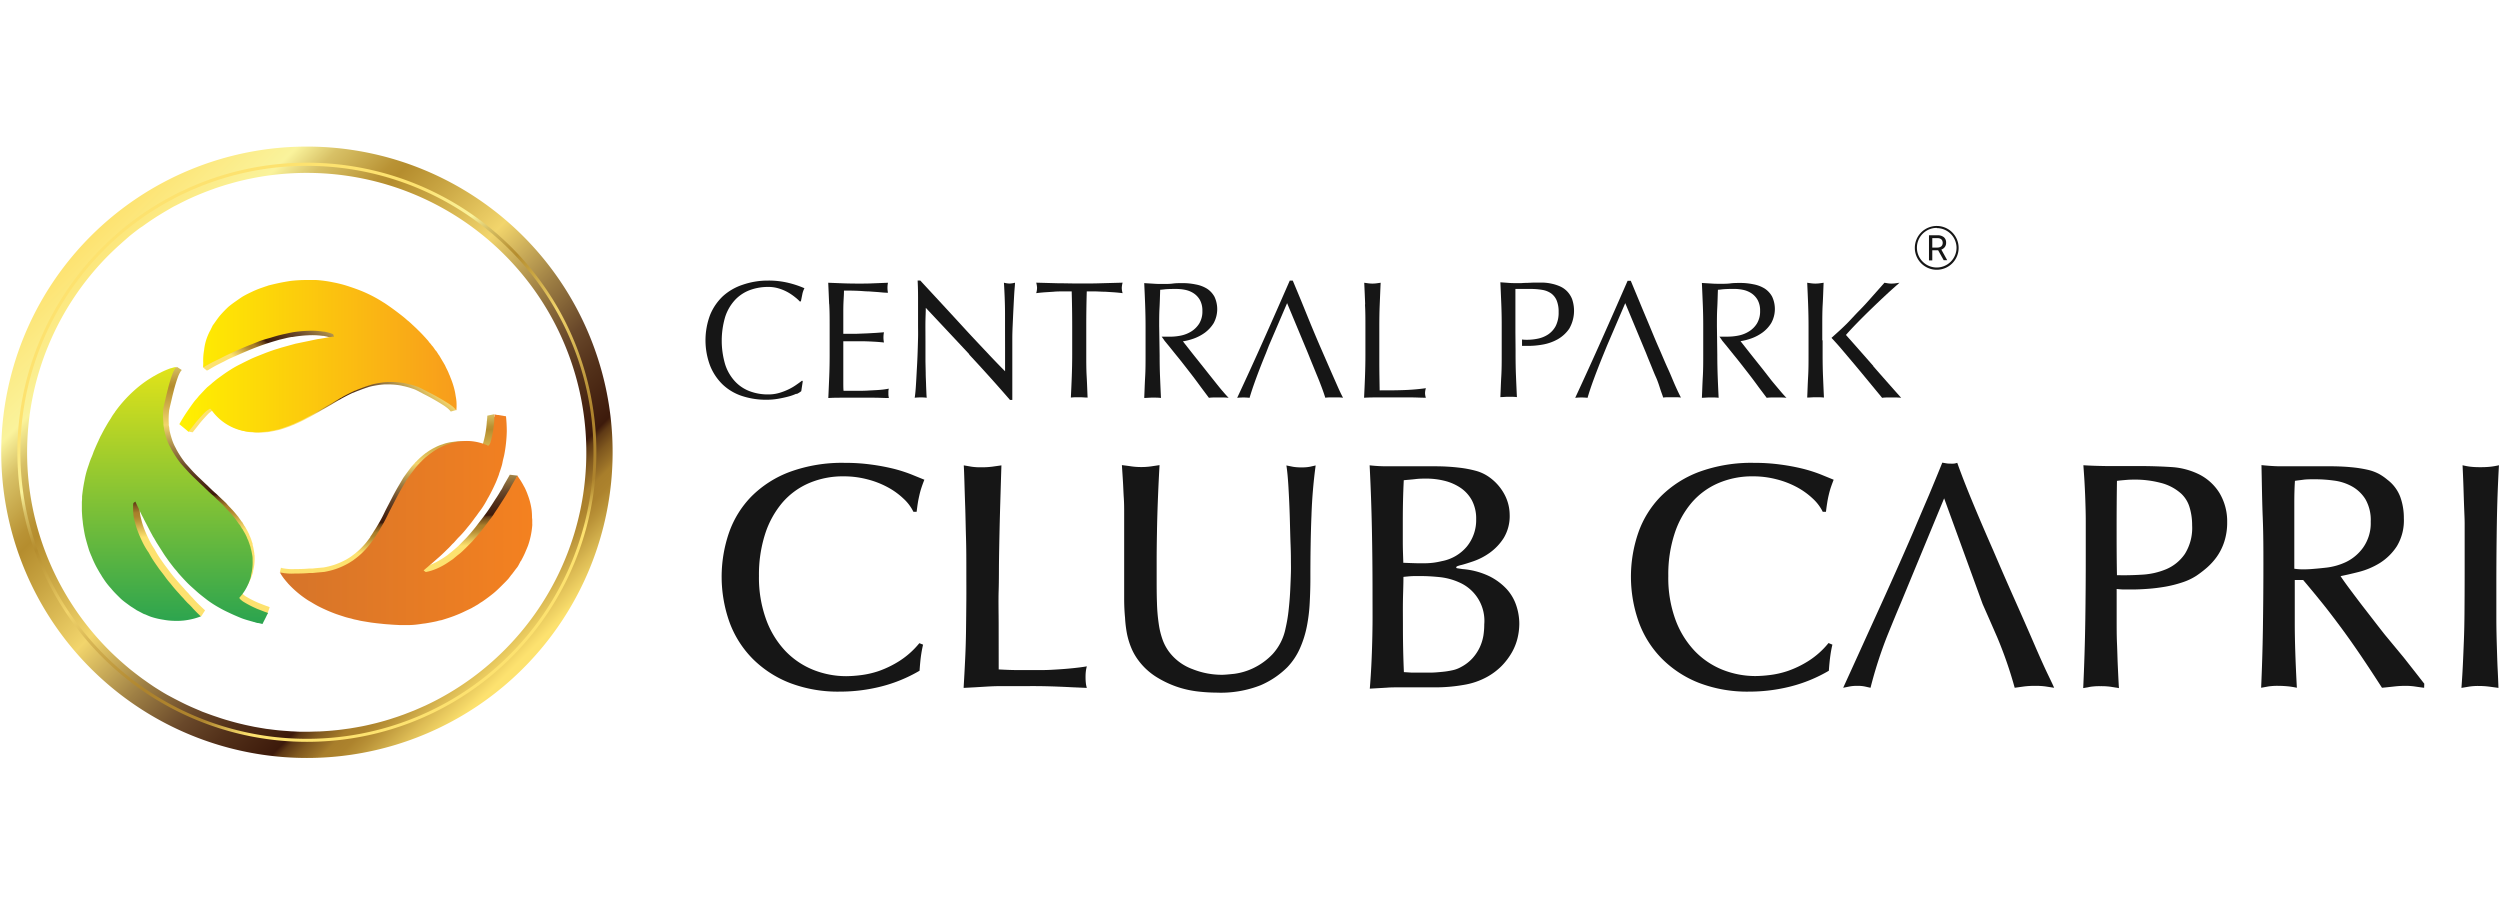
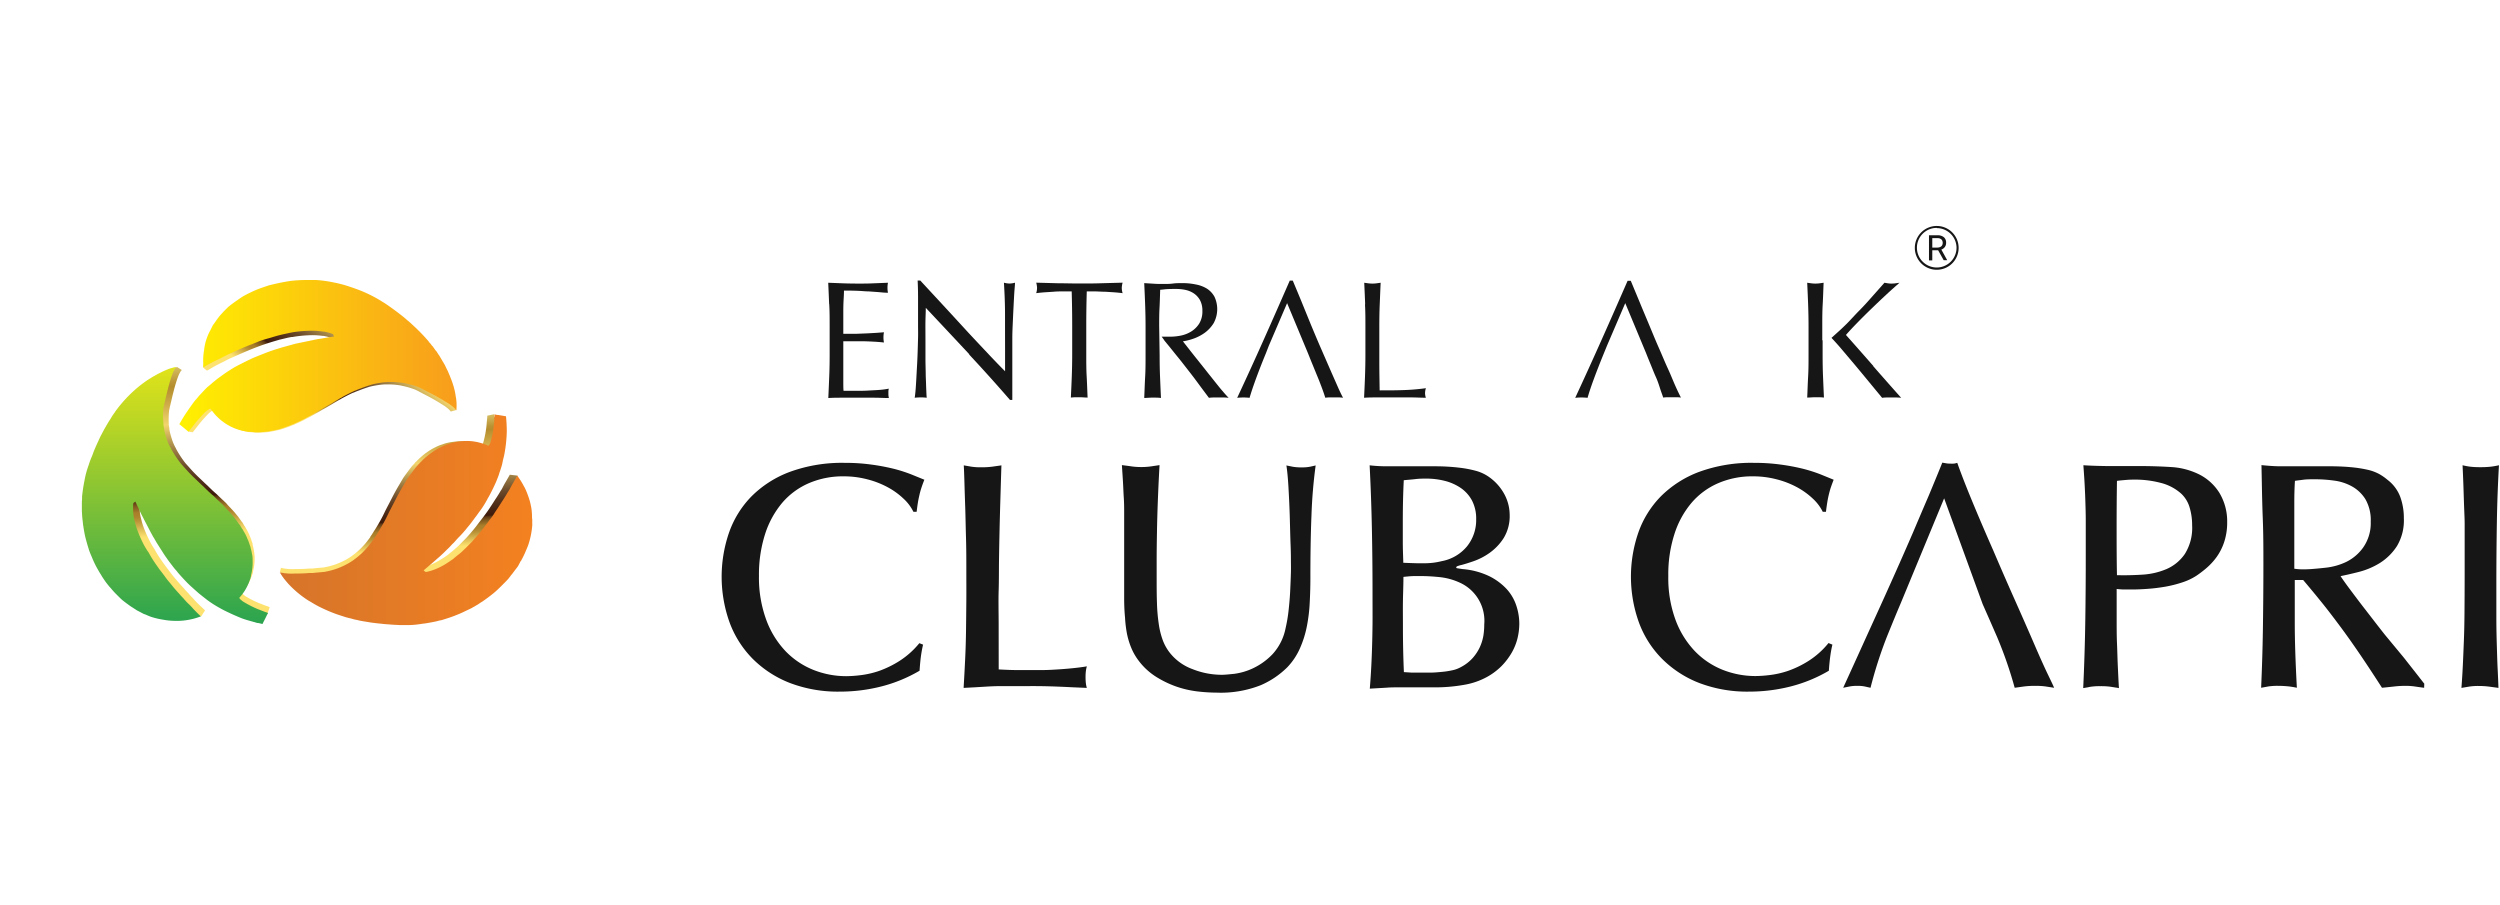
<svg xmlns="http://www.w3.org/2000/svg" xmlns:xlink="http://www.w3.org/1999/xlink" id="Layer_1" data-name="Layer 1" viewBox="0 0 597 216">
  <defs>
    <style>.cls-1{fill:#161616;}.cls-2{fill:url(#linear-gradient);}.cls-3{fill:url(#linear-gradient-2);}.cls-4{fill:url(#linear-gradient-3);}.cls-5{fill:url(#linear-gradient-4);}.cls-6{fill:url(#linear-gradient-5);}.cls-7{fill:url(#linear-gradient-6);}.cls-8{fill:url(#linear-gradient-7);}.cls-9{fill:url(#linear-gradient-8);}</style>
    <linearGradient id="linear-gradient" x1="-320.93" y1="984.3" x2="-320.93" y2="1128.89" gradientTransform="translate(-447.71 -866.86) rotate(-45)" gradientUnits="userSpaceOnUse">
      <stop offset="0" stop-color="#fde26f" />
      <stop offset="0.06" stop-color="#fcea84" />
      <stop offset="0.14" stop-color="#faf39c" />
      <stop offset="0.15" stop-color="#f3e991" />
      <stop offset="0.19" stop-color="#d8c166" />
      <stop offset="0.24" stop-color="#c5a548" />
      <stop offset="0.27" stop-color="#b99335" />
      <stop offset="0.29" stop-color="#b58d2e" />
      <stop offset="0.35" stop-color="#c7a341" />
      <stop offset="0.47" stop-color="#f2d56c" />
      <stop offset="0.59" stop-color="#9e7f44" />
      <stop offset="0.68" stop-color="#69482a" />
      <stop offset="0.74" stop-color="#53311a" />
      <stop offset="0.82" stop-color="#3d1a0b" />
      <stop offset="0.83" stop-color="#5e3915" />
      <stop offset="0.85" stop-color="#80591f" />
      <stop offset="0.87" stop-color="#997027" />
      <stop offset="0.88" stop-color="#a87e2b" />
      <stop offset="0.9" stop-color="#ad832d" />
      <stop offset="0.92" stop-color="#ba9338" />
      <stop offset="0.96" stop-color="#ddbc55" />
      <stop offset="1" stop-color="#fde26f" />
    </linearGradient>
    <linearGradient id="linear-gradient-2" x1="-332.58" y1="1106.76" x2="-311.65" y2="1018.69" gradientTransform="translate(-447.71 -866.86) rotate(-45)" gradientUnits="userSpaceOnUse">
      <stop offset="0" stop-color="#fde26f" />
      <stop offset="0.04" stop-color="#ddbc55" />
      <stop offset="0.08" stop-color="#ba9338" />
      <stop offset="0.1" stop-color="#ad832d" />
      <stop offset="0.25" stop-color="#ad832d" />
      <stop offset="0.34" stop-color="#c09a3f" />
      <stop offset="0.53" stop-color="#f2d56c" />
      <stop offset="0.65" stop-color="#c7a341" />
      <stop offset="0.71" stop-color="#b58d2e" />
      <stop offset="0.73" stop-color="#b99335" />
      <stop offset="0.76" stop-color="#c5a548" />
      <stop offset="0.81" stop-color="#d8c166" />
      <stop offset="0.85" stop-color="#f3e991" />
      <stop offset="0.86" stop-color="#faf39c" />
      <stop offset="0.94" stop-color="#fcea84" />
      <stop offset="1" stop-color="#fde26f" />
    </linearGradient>
    <linearGradient id="linear-gradient-3" x1="39.09" y1="78.08" x2="42.56" y2="127.73" gradientTransform="matrix(1, 0, 0, 1, 0, 0)" xlink:href="#linear-gradient" />
    <linearGradient id="linear-gradient-4" x1="93.34" y1="93.02" x2="96.02" y2="131.4" gradientTransform="matrix(1, 0, 0, 1, 0, 0)" xlink:href="#linear-gradient" />
    <linearGradient id="linear-gradient-5" x1="66.69" y1="123.97" x2="127.05" y2="123.97" gradientUnits="userSpaceOnUse">
      <stop offset="0" stop-color="#d5742a" />
      <stop offset="1" stop-color="#f48120" />
    </linearGradient>
    <linearGradient id="linear-gradient-6" x1="41.8" y1="87.61" x2="41.8" y2="148.85" gradientUnits="userSpaceOnUse">
      <stop offset="0" stop-color="#e1e319" />
      <stop offset="1" stop-color="#2ba44f" />
    </linearGradient>
    <linearGradient id="linear-gradient-7" x1="98.77" y1="64.54" x2="72.7" y2="98.25" gradientTransform="matrix(1, 0, 0, 1, 0, 0)" xlink:href="#linear-gradient" />
    <linearGradient id="linear-gradient-8" x1="42.9" y1="85.09" x2="109.13" y2="85.09" gradientUnits="userSpaceOnUse">
      <stop offset="0" stop-color="#fff100" />
      <stop offset="1" stop-color="#f89c1c" />
    </linearGradient>
  </defs>
  <path class="cls-1" d="M220.43,153.94c-.21.88-.37,1.77-.5,2.69s-.24,2.1-.34,3.54a35,35,0,0,1-9.15,3.76,40.1,40.1,0,0,1-9.91,1.23,32.11,32.11,0,0,1-11.91-2.07,25.71,25.71,0,0,1-8.88-5.77,24.36,24.36,0,0,1-5.53-8.72,32.37,32.37,0,0,1-.11-21.43,23.42,23.42,0,0,1,5.37-8.65,25.62,25.62,0,0,1,9.15-5.84,36.33,36.33,0,0,1,13.14-2.15,45.05,45.05,0,0,1,6.38.42,49.82,49.82,0,0,1,5.3,1,35.08,35.08,0,0,1,4.18,1.34l3.12,1.27c-.31.77-.55,1.45-.73,2s-.34,1.15-.46,1.69-.25,1.11-.35,1.73-.2,1.36-.31,2.23h-.77a10.64,10.64,0,0,0-2.38-3.15,17.34,17.34,0,0,0-3.8-2.73,21,21,0,0,0-4.88-1.88,22,22,0,0,0-5.61-.7,20.53,20.53,0,0,0-8.26,1.62,17.5,17.5,0,0,0-6.38,4.68,22,22,0,0,0-4.11,7.5,31.68,31.68,0,0,0-1.46,10A29.23,29.23,0,0,0,183,148.07a21.66,21.66,0,0,0,4.61,7.45,19.05,19.05,0,0,0,6.65,4.46,21.17,21.17,0,0,0,7.84,1.49,29.46,29.46,0,0,0,3.34-.23,21.75,21.75,0,0,0,4.42-1,24.25,24.25,0,0,0,4.91-2.39,20,20,0,0,0,4.77-4.26Z" />
  <path class="cls-1" d="M238.49,159.86c1.84.1,3.25.15,4.22.15h2.92l3.34,0c1.26,0,2.51-.08,3.77-.16s2.48-.18,3.69-.31,2.24-.26,3.11-.42a7.93,7.93,0,0,0-.23,1.12,11,11,0,0,0-.08,1.42,12.85,12.85,0,0,0,.08,1.53,5.65,5.65,0,0,0,.23,1.08l-3.5-.15c-1.1-.06-2.28-.11-3.53-.16s-2.64-.09-4.15-.11-3.32,0-5.42,0c-1.69,0-3.11,0-4.26,0s-2.19.06-3.11.11l-2.65.16-2.81.15q.22-3.69.38-7.11c.11-2.28.17-4.56.2-6.84s.05-4.57.07-6.87,0-4.72,0-7.23,0-5.23-.08-7.87-.11-5.1-.19-7.38-.14-4.29-.19-6-.1-3-.15-3.84l1.8.31a14.63,14.63,0,0,0,2.35.15,20.31,20.31,0,0,0,2.65-.15l2.19-.31c-.11,3.28-.19,6.21-.27,8.8s-.14,5-.19,7.3-.09,4.52-.12,6.72,0,4.56-.08,7.07,0,5.29,0,8.33Z" />
  <path class="cls-1" d="M268.45,142.88V134q0-3.72,0-6.45c0-1.82,0-3.39,0-4.73s0-2.6-.08-3.8-.12-2.43-.19-3.69-.17-2.67-.27-4.26c.82.1,1.6.2,2.34.31a16.34,16.34,0,0,0,2.19.15,17.23,17.23,0,0,0,2.38-.15l2.08-.31q-.22,3.77-.39,8.1t-.23,8.19q-.07,3.84-.07,6.61v3.38c0,2.4,0,4.57.07,6.49a41.6,41.6,0,0,0,.43,5.15,19,19,0,0,0,1,4,11.22,11.22,0,0,0,1.85,3.15,12.28,12.28,0,0,0,5.22,3.65,18.91,18.91,0,0,0,7.07,1.35c.51,0,1.47-.08,2.88-.23a15.12,15.12,0,0,0,4.54-1.35,15.64,15.64,0,0,0,4.61-3.34A12.81,12.81,0,0,0,307,150a35,35,0,0,0,.73-4.38c.18-1.64.31-3.23.38-4.77s.13-2.92.16-4.15,0-2.07,0-2.53c0-.72,0-2.09-.08-4.11s-.12-4.23-.19-6.61-.18-4.73-.31-7-.3-4.07-.5-5.3l1.54.31a11.26,11.26,0,0,0,2.07.15,10.08,10.08,0,0,0,2-.15l1.38-.31a117.29,117.29,0,0,0-1,11.91c-.18,4.4-.26,9.48-.26,15.21,0,1.85-.06,3.74-.16,5.69a39.48,39.48,0,0,1-.69,5.65,24.59,24.59,0,0,1-1.65,5.22,15.67,15.67,0,0,1-3,4.5,20.52,20.52,0,0,1-6.37,4.3,26,26,0,0,1-10.53,1.77,40.5,40.5,0,0,1-4.76-.31,23.8,23.8,0,0,1-5-1.19,24.13,24.13,0,0,1-4.84-2.38,15.72,15.72,0,0,1-4.11-3.88,13.69,13.69,0,0,1-1.69-3,18.48,18.48,0,0,1-1-3.31,28.46,28.46,0,0,1-.46-3.84Q268.45,145.34,268.45,142.88Z" />
  <path class="cls-1" d="M360.51,122.9a10.1,10.1,0,0,1-1.42,5.57,12.78,12.78,0,0,1-3.35,3.54,15.32,15.32,0,0,1-3.84,2c-1.28.44-2.23.73-2.84.89a6.27,6.27,0,0,0-1.12.34.33.33,0,0,0-.19.27c0,.11.08.17.23.19l1.31.2a18,18,0,0,1,6.34,1.69,14.26,14.26,0,0,1,4.19,3.11,10.91,10.91,0,0,1,2.3,4,13.75,13.75,0,0,1,.69,4.22,14.94,14.94,0,0,1-.42,3.46,13.17,13.17,0,0,1-1.38,3.46,16.08,16.08,0,0,1-2.42,3.19,15.44,15.44,0,0,1-3.54,2.65,17.29,17.29,0,0,1-5.57,1.88,38.6,38.6,0,0,1-6.65.58l-1.8,0c-.85,0-1.74,0-2.69,0s-1.83,0-2.65,0-1.39,0-1.69,0c-1,0-1.94,0-2.89.08l-4,.23c.16-2,.27-3.75.35-5.26s.14-3.09.19-4.73.09-3.46.11-5.45,0-4.49,0-7.46q0-7.68-.15-15.21t-.54-15.22a35.76,35.76,0,0,0,4.11.23h4.11c2.82,0,5.29,0,7.42,0s4,.13,5.57.31a26.64,26.64,0,0,1,4.15.77,10,10,0,0,1,3.07,1.42,12,12,0,0,1,3.65,4A10.52,10.52,0,0,1,360.51,122.9Zm-8,1.08a9.33,9.33,0,0,0-1-4.46,8.55,8.55,0,0,0-2.69-3,12,12,0,0,0-3.81-1.69,17.78,17.78,0,0,0-4.42-.54c-.76,0-1.64,0-2.61.12s-1.89.17-2.76.27c-.16,3.18-.23,6.43-.23,9.76q0,2.46,0,4.95c0,1.67.07,3.32.12,5,1.23.05,2.28.09,3.15.11s1.65,0,2.34,0a17.06,17.06,0,0,0,1.89-.15c.56-.08,1.15-.19,1.76-.34a10.25,10.25,0,0,0,6.07-3.54A10,10,0,0,0,352.51,124Zm1.93,25.12a10,10,0,0,0-5.92-10,15.31,15.31,0,0,0-4.88-1.3c-1.66-.16-3-.23-4-.23-.72,0-1.39,0-2,0s-1.48.09-2.5.19c0,1.89-.09,3.83-.12,5.8s0,3.93,0,5.88c0,3.79.07,7.48.23,11.06l1.88.12c.54,0,1.24,0,2.11,0,.67,0,1.44,0,2.31,0s1.74-.08,2.61-.16a19.89,19.89,0,0,0,2.57-.38,7.24,7.24,0,0,0,2.19-.81,9.88,9.88,0,0,0,2.77-2.15,10.65,10.65,0,0,0,1.69-2.57,11.18,11.18,0,0,0,.85-2.73A17.26,17.26,0,0,0,354.44,149.1Z" />
  <path class="cls-1" d="M437.58,153.94a26.07,26.07,0,0,0-.5,2.69c-.13.93-.25,2.1-.35,3.54a34.9,34.9,0,0,1-9.14,3.76,40.18,40.18,0,0,1-9.92,1.23,32.19,32.19,0,0,1-11.91-2.07,25.66,25.66,0,0,1-8.87-5.77,24.09,24.09,0,0,1-5.53-8.72,32.29,32.29,0,0,1-.12-21.43,23.44,23.44,0,0,1,5.38-8.65,25.67,25.67,0,0,1,9.14-5.84,36.33,36.33,0,0,1,13.14-2.15,45,45,0,0,1,6.38.42,48.84,48.84,0,0,1,5.3,1,34.69,34.69,0,0,1,4.19,1.34l3.11,1.27c-.3.77-.55,1.45-.73,2s-.33,1.15-.46,1.69-.24,1.11-.34,1.73-.21,1.36-.31,2.23h-.77a10.82,10.82,0,0,0-2.38-3.15,17.83,17.83,0,0,0-3.8-2.73,21.06,21.06,0,0,0-4.89-1.88,22,22,0,0,0-5.6-.7,20.46,20.46,0,0,0-8.26,1.62,17.5,17.5,0,0,0-6.38,4.68,21.68,21.68,0,0,0-4.11,7.5,31.4,31.4,0,0,0-1.46,10,29,29,0,0,0,1.73,10.49,21.66,21.66,0,0,0,4.61,7.45,19,19,0,0,0,6.64,4.46,21.21,21.21,0,0,0,7.84,1.49,29.31,29.31,0,0,0,3.34-.23,21.6,21.6,0,0,0,4.42-1,24.06,24.06,0,0,0,4.92-2.39,19.77,19.77,0,0,0,4.76-4.26Z" />
  <path class="cls-1" d="M531.85,124.67a14.76,14.76,0,0,1-.69,4.68,13.32,13.32,0,0,1-1.8,3.62,15.52,15.52,0,0,1-2.42,2.65,26.14,26.14,0,0,1-2.46,1.88,14.28,14.28,0,0,1-3.46,1.61,28.6,28.6,0,0,1-4,1c-1.36.23-2.71.4-4.07.5s-2.63.16-3.8.16c-.62,0-1.23,0-1.85,0s-1.23-.06-1.84-.12v7.15c0,2.1,0,4.06.08,5.88s.11,3.58.19,5.3.16,3.5.27,5.34l-1.89-.31a16.45,16.45,0,0,0-2.57-.15,14.37,14.37,0,0,0-2.38.15l-1.69.31q.38-8.15.5-16.21t.11-16.22c0-2.86,0-5.3,0-7.3s-.06-3.76-.11-5.3-.12-2.93-.19-4.19-.17-2.57-.27-4c1.48.1,3.22.16,5.22.19s4.51,0,7.53,0,5.6.08,8,.23a17.32,17.32,0,0,1,6.42,1.54,12.09,12.09,0,0,1,5.34,4.68A13.2,13.2,0,0,1,531.85,124.67Zm-8.37.77a14.58,14.58,0,0,0-.58-4.19,7.34,7.34,0,0,0-2-3.34,11.52,11.52,0,0,0-5-2.62,23.86,23.86,0,0,0-5.92-.76c-.61,0-1.33,0-2.15.07s-1.58.13-2.3.23c-.05,3.33-.08,6.91-.08,10.72s0,7.75.08,11.8q2.83.08,6-.12a17.35,17.35,0,0,0,5.84-1.34,10.23,10.23,0,0,0,4.38-3.62A11.71,11.71,0,0,0,523.48,125.44Z" />
  <path class="cls-1" d="M578.88,164.24c-.82-.1-1.56-.21-2.23-.31a15.56,15.56,0,0,0-2.3-.15,23.39,23.39,0,0,0-2.58.15c-.89.1-1.88.21-2.95.31q-2.77-4.31-5.19-7.88c-1.62-2.38-3.19-4.61-4.73-6.68s-3-4-4.49-5.84-2.94-3.6-4.42-5.34h-2q0,4.16,0,10.3t.5,15.44a18.61,18.61,0,0,0-2.19-.35c-.8-.07-1.55-.11-2.27-.11a14.45,14.45,0,0,0-2.38.15l-1.69.31c.2-4.56.35-9.19.42-13.91s.12-9.88.12-15.52c0-3.58,0-7.35-.16-11.29s-.2-8.1-.3-12.45q2.22.23,3.84.27c1.08,0,2,0,2.84,0h1.81c.84,0,1.74,0,2.69,0s1.84,0,2.69,0h1.73q3.45,0,5.8.23a30.47,30.47,0,0,1,3.95.61,10.93,10.93,0,0,1,2.73,1,12.85,12.85,0,0,1,2,1.39,9.16,9.16,0,0,1,3.07,4.11,14.77,14.77,0,0,1,.85,5.11,11.91,11.91,0,0,1-1.69,6.68,13.28,13.28,0,0,1-4.08,4,18.15,18.15,0,0,1-5,2.11c-1.72.44-3.17.76-4.34,1,.46.72,1.25,1.83,2.38,3.34s2.39,3.19,3.8,5,2.88,3.74,4.42,5.68L574,157l3.35,4.26c.89,1.15,1.42,1.83,1.57,2Zm-12.75-39.65a10,10,0,0,0-1.27-5.38,8.86,8.86,0,0,0-3.23-3.07,12,12,0,0,0-4.3-1.38,33.35,33.35,0,0,0-4.42-.31c-1.13,0-2.09,0-2.88.11s-1.45.17-2,.27c-.11,1.74-.15,3.49-.15,5.23v8.1c0,1.05,0,2.08,0,3.08s0,1.91,0,2.73v1.84a14,14,0,0,0,1.88.15c.54,0,1.27,0,2.19-.07s2.09-.17,3.65-.35a15.09,15.09,0,0,0,4.65-1.34,10.85,10.85,0,0,0,4-3.35A10.1,10.1,0,0,0,566.13,124.59Z" />
  <path class="cls-1" d="M588.56,136.89v-8.5c0-1.15,0-2.25,0-3.3s-.06-2.23-.11-3.53-.1-2.8-.15-4.46-.13-3.68-.24-6a15.48,15.48,0,0,0,1.81.34,18.91,18.91,0,0,0,2.42.12,20.85,20.85,0,0,0,2.54-.12,18.55,18.55,0,0,0,1.92-.34q-.39,6.92-.5,13.71t-.12,13.72c0,3.48,0,6.51,0,9.07s.06,4.84.12,6.83.11,3.78.19,5.35.14,3.06.19,4.49l-2.27-.31a19.83,19.83,0,0,0-2.49-.15,14,14,0,0,0-2.23.15l-1.85.31c.16-2.1.27-4,.35-5.69s.15-3.52.23-5.49.13-4.21.15-6.72S588.56,140.68,588.56,136.89Z" />
-   <path class="cls-1" d="M361.88,79.36V69h3.6a16.84,16.84,0,0,1,2.8.22,5.22,5.22,0,0,1,2.1.82,4,4,0,0,1,1.34,1.68,7,7,0,0,1,.48,2.8,7.1,7.1,0,0,1-.7,3.34,5.61,5.61,0,0,1-1.8,2,6.93,6.93,0,0,1-2.42,1,12.77,12.77,0,0,1-2.56.28c-.43,0-.85,0-1.26-.07v1.53l1.66,0a20.08,20.08,0,0,0,3.3-.32,11.37,11.37,0,0,0,3.52-1.24,8.33,8.33,0,0,0,2.8-2.56,8.57,8.57,0,0,0,.66-7.1,5.73,5.73,0,0,0-1.26-1.9,5.49,5.49,0,0,0-1.74-1.15,10.08,10.08,0,0,0-1.94-.6,10.54,10.54,0,0,0-1.86-.24c-.59,0-1.08,0-1.48,0s-.65,0-1.08,0l-1.34.06q-.69,0-1.38.06c-.45,0-.84,0-1.16,0-.64,0-1.28,0-1.94-.06l-1.93-.14c.08,1.75.15,3.48.22,5.17s.1,3.42.1,5.18v6.88c0,1.75,0,3.49-.1,5.19s-.14,3.39-.22,5c.61,0,1.26-.08,1.95-.08s1.35,0,2,.08c-.08-1.65-.15-3.33-.22-5s-.1-3.44-.1-5.19v-.89" />
  <path class="cls-1" d="M435.16,81.27v-3.4c0-1.76,0-3.48.1-5.18s.14-3.42.22-5.17l-1,.14a7.71,7.71,0,0,1-1.92,0l-1-.14c.08,1.75.16,3.48.22,5.17s.1,3.42.1,5.18v6.88c0,1.75,0,3.49-.1,5.19s-.14,3.39-.22,5c.62,0,1.27-.08,2-.08s1.35,0,2,.08c-.08-1.65-.15-3.33-.22-5s-.1-3.44-.1-5.19V81.27Z" />
  <path class="cls-1" d="M447.35,87.4c-2.2-2.51-4.38-5-6.54-7.41.72-.83,1.62-1.79,2.7-2.9s2.21-2.23,3.4-3.38,2.36-2.26,3.54-3.36,2.22-2,3.15-2.83l-1,.14a7.57,7.57,0,0,1-.95.06,5.29,5.29,0,0,1-.8-.06l-.84-.14-2.92,3.29c-1,1.14-2,2.25-3.08,3.34S442,76.3,441,77.31c-.76.75-1.5,1.45-2.21,2.08h0l-1.43,1.29.92,1,.54.6,0,0h0c.31.35.67.76,1.08,1.25l3,3.55q1.67,2,3.4,4.1T449.45,95a8.26,8.26,0,0,1,1.1-.08h2.29A9.67,9.67,0,0,1,454,95q-3.39-3.8-6.69-7.58" />
-   <path class="cls-1" d="M410,77.87c0-1.44,0-2.88.08-4.32s.1-2.89.16-4.36c.42,0,.94-.1,1.56-.14s1.38-.06,2.31-.06a11.06,11.06,0,0,1,2.12.22,5.76,5.76,0,0,1,2,.82,4.68,4.68,0,0,1,1.5,1.62,5.13,5.13,0,0,1,.58,2.58,5.55,5.55,0,0,1-.74,3,5.76,5.76,0,0,1-1.86,1.88,7.38,7.38,0,0,1-2.46,1,13,13,0,0,1-2.57.28c-.54,0-1.64,0-2.08,0,0,0,.64.87.6.87l.32.4.24.29c.84,1,1.61,2,2.57,3.17s2,2.53,3,3.81,1.89,2.48,2.7,3.6L421.89,95a8.68,8.68,0,0,1,1.16-.08h2.36a9.67,9.67,0,0,1,1.2.08c-.38-.37-.87-.92-1.48-1.64s-1.27-1.51-2-2.38L421,88.24l-2.16-2.71c-.69-.87-1.32-1.66-1.88-2.38l-1.32-1.68a13.61,13.61,0,0,0,2.58-.66,10.59,10.59,0,0,0,2.66-1.4,7.92,7.92,0,0,0,2.1-2.28,6.94,6.94,0,0,0,.2-6.3,5.4,5.4,0,0,0-1.8-1.94,7.8,7.8,0,0,0-2.66-1,15,15,0,0,0-3.2-.32c-.77,0-1.53,0-2.28.1s-1.5.1-2.27.1-1.54,0-2.28-.06l-2.28-.14c.08,1.75.15,3.48.22,5.17s.1,3.42.1,5.18v6.88c0,1.75,0,3.49-.1,5.19s-.14,3.39-.22,5c.61,0,1.26-.08,2-.08s1.34,0,2,.08c-.08-1.65-.16-3.33-.22-5s-.1-3.44-.1-5.19" />
  <path class="cls-1" d="M276.81,77.87c0-1.44,0-2.88.08-4.32s.11-2.89.16-4.36c.43,0,.95-.1,1.56-.14S280,69,280.93,69a11.14,11.14,0,0,1,2.12.22,5.83,5.83,0,0,1,2,.82,4.68,4.68,0,0,1,1.5,1.62,5.24,5.24,0,0,1,.58,2.58,5.55,5.55,0,0,1-.74,3,6,6,0,0,1-1.86,1.88,7.55,7.55,0,0,1-2.46,1,13,13,0,0,1-2.58.28c-.53,0-1.64,0-2.08,0,0,0,.65.87.61.87l.32.4.24.29c.84,1,1.61,2,2.57,3.17s2,2.53,3,3.81,1.88,2.48,2.7,3.6L288.69,95a8.68,8.68,0,0,1,1.16-.08h2.35a9.67,9.67,0,0,1,1.2.08c-.37-.37-.86-.92-1.48-1.64S290.66,91.83,290,91s-1.42-1.77-2.16-2.72l-2.16-2.71c-.7-.87-1.32-1.66-1.88-2.38l-1.32-1.68a14,14,0,0,0,2.58-.66,10.76,10.76,0,0,0,2.66-1.4,8.21,8.21,0,0,0,2.1-2.28,7,7,0,0,0,.2-6.3,5.4,5.4,0,0,0-1.8-1.94,7.8,7.8,0,0,0-2.66-1,15.1,15.1,0,0,0-3.2-.32c-.77,0-1.53,0-2.28.1s-1.51.1-2.28.1-1.53,0-2.28-.06l-2.28-.14c.08,1.75.16,3.48.22,5.17s.1,3.42.1,5.18v6.88c0,1.75,0,3.49-.1,5.19s-.14,3.39-.22,5c.62,0,1.27-.08,2-.08s1.35,0,2,.08c-.08-1.65-.15-3.33-.22-5s-.1-3.44-.1-5.19" />
  <path class="cls-1" d="M383.75,82.55l4.36-10.16,5,12c.34.88.72,1.8,1.12,2.77S395,89.1,395.41,90s.73,1.86,1,2.72.58,1.61.76,2.22a8.17,8.17,0,0,1,1.06-.08h2.12a7.92,7.92,0,0,1,1.06.08c-.34-.64-.79-1.57-1.34-2.8S399,89.56,398.28,88s-1.4-3.24-2.18-5-1.54-3.64-2.31-5.48-1.54-3.66-2.28-5.46l-2.08-5h-.76q-3.12,7.16-6.2,14.07T376.16,95a13.64,13.64,0,0,1,2.95,0q.52-1.85,1.56-4.66T383,84.39c.11,0-.1,0,0,0" />
-   <path class="cls-1" d="M190.2,94a10.9,10.9,0,0,1-1.88.68q-1.09.3-2.46.54a16.21,16.21,0,0,1-2.83.24,18.2,18.2,0,0,1-5.84-.9,12.21,12.21,0,0,1-4.62-2.74,12.92,12.92,0,0,1-3-4.5,17.22,17.22,0,0,1,0-12.11,12.79,12.79,0,0,1,3.08-4.5A13.2,13.2,0,0,1,177.35,68a18.37,18.37,0,0,1,6.08-1,19.94,19.94,0,0,1,4.81.54,22.94,22.94,0,0,1,3.86,1.29,5.36,5.36,0,0,0-.52,1.52c-.13.64-.24,1.18-.32,1.6L191,72A9.08,9.08,0,0,0,189.9,71a12.93,12.93,0,0,0-1.68-1.16,10.65,10.65,0,0,0-2.16-.93,8.39,8.39,0,0,0-2.63-.39,12.44,12.44,0,0,0-4.38.76,9.38,9.38,0,0,0-3.52,2.34,11,11,0,0,0-2.34,4,20,20,0,0,0,0,11.47,10.83,10.83,0,0,0,2.34,4,9.26,9.26,0,0,0,3.52,2.34,12.21,12.21,0,0,0,4.38.76,9.28,9.28,0,0,0,2.65-.36,14.31,14.31,0,0,0,2.24-.86,12.39,12.39,0,0,0,1.84-1.08q.83-.57,1.38-1l.16.16-.36,2.36a5.22,5.22,0,0,1-1.14.7" />
  <path class="cls-1" d="M198,72.63c-.07-1.7-.14-3.41-.22-5.11l3.58.14q1.77.06,3.57.06c1.2,0,2.39,0,3.56-.06l3.56-.14a6,6,0,0,0,0,2.39c-.85,0-1.63-.1-2.34-.16l-2.24-.16c-.78,0-1.64-.1-2.58-.14s-2-.06-3.35-.06c0,.86-.06,1.67-.1,2.44s-.06,1.66-.06,2.64,0,2,0,3,0,1.73,0,2.24c1.17,0,2.22,0,3.15,0l2.56-.1,2.14-.12,1.86-.14a6.28,6.28,0,0,0-.12,1.24,6.11,6.11,0,0,0,.12,1.2c-.69-.08-1.5-.15-2.42-.2s-1.84-.09-2.76-.1l-2.6,0c-.81,0-1.45,0-1.93,0,0,.24,0,.5,0,.78s0,.63,0,1.06v4c0,1.52,0,2.78,0,3.76s0,1.73.06,2.24h2.79c1,0,2,0,3-.06s1.89-.09,2.76-.16a19.22,19.22,0,0,0,2.26-.3,2.87,2.87,0,0,0-.1.62c0,.23,0,.43,0,.62a3.71,3.71,0,0,0,.12,1c-1.2,0-2.39-.08-3.58-.08h-7.25c-1.2,0-2.42,0-3.64.08.08-1.71.15-3.4.22-5.1s.1-3.42.1-5.17V77.83c0-1.76,0-3.49-.1-5.2" />
  <path class="cls-1" d="M231.48,84.61q-5.21-5.58-10.4-11.1c0,.75-.05,1.75-.08,3s0,3,0,5.12c0,.56,0,1.25,0,2.08s0,1.69,0,2.59l.06,2.76c0,.94.06,1.8.08,2.6s.06,1.5.08,2.1.06,1,.08,1.22a11.89,11.89,0,0,0-1.4-.08,13.3,13.3,0,0,0-1.47.08c.05-.27.11-.76.18-1.48s.12-1.58.18-2.58.11-2.08.18-3.26.12-2.34.16-3.51.07-2.32.1-3.44,0-2.12,0-3q0-3.84,0-6.6c0-1.84-.05-3.21-.1-4.11h.64L225,72.65c1.85,2,3.69,4,5.52,6s3.56,3.81,5.2,5.56,3.07,3.23,4.29,4.45V83.19Q240,79,240,75c0-2.65-.12-5.15-.26-7.49a6,6,0,0,0,1.36.2,5.74,5.74,0,0,0,1.28-.2c0,.58-.11,1.46-.18,2.63s-.13,2.43-.2,3.76-.12,2.64-.18,3.92-.08,2.31-.08,3.08v2.4c0,.9,0,1.85,0,2.84s0,2,0,3,0,1.94,0,2.8,0,1.62,0,2.26V95.5h-.56q-4.59-5.31-9.79-10.89" />
  <path class="cls-1" d="M256,69.59l-2.17,0c-.76,0-1.52,0-2.28.08l-2.2.14c-.71.06-1.34.12-1.9.2a5,5,0,0,0,.2-1.28,5.64,5.64,0,0,0-.2-1.23l5.16.14c1.68,0,3.39.06,5.15.06s3.48,0,5.16-.06l5.16-.14a5.14,5.14,0,0,0-.2,1.27,4.46,4.46,0,0,0,.2,1.24c-.56-.08-1.2-.14-1.9-.2l-2.2-.14c-.76,0-1.52-.06-2.28-.08l-2.18,0q-.12,4.13-.12,8.28v6.88c0,1.75,0,3.49.1,5.19s.14,3.39.22,5c-.61,0-1.26-.08-2-.08s-1.34,0-2,.08c.08-1.65.16-3.33.22-5s.1-3.44.1-5.19V77.87q0-4.16-.12-8.28" />
  <path class="cls-1" d="M326,72.69c-.06-1.69-.14-3.42-.22-5.17l1,.14a7.71,7.71,0,0,0,1.92,0l1-.14c-.08,1.75-.15,3.48-.22,5.17s-.1,3.42-.1,5.18c0,3.36,0,6.27,0,8.73s.06,4.68.08,6.62c1.89,0,3.71,0,5.44-.06a50.77,50.77,0,0,0,5.6-.46,4.38,4.38,0,0,0-.2,1.2,3.56,3.56,0,0,0,.2,1.08c-1.23,0-2.46-.08-3.68-.08h-7.38c-1.18,0-2.42,0-3.7.08.08-1.65.16-3.33.22-5s.1-3.44.1-5.19V77.87c0-1.76,0-3.48-.1-5.18" />
  <path class="cls-1" d="M303,82.55l4.36-10.16,5,12c.35.88.72,1.8,1.12,2.77s.79,1.94,1.18,2.88.74,1.86,1.06,2.72.57,1.61.76,2.22a8,8,0,0,1,1.06-.08h2.12a8.17,8.17,0,0,1,1.06.08c-.35-.64-.8-1.57-1.34-2.8s-1.16-2.62-1.84-4.18-1.41-3.24-2.18-5-1.55-3.64-2.32-5.48L310.79,72c-.74-1.8-1.44-3.47-2.08-5H308q-3.12,7.16-6.2,14.07T295.44,95a13.63,13.63,0,0,1,1.48-.08,13.49,13.49,0,0,1,1.48.08q.53-1.85,1.56-4.66t2.32-5.93c.1,0-.11,0,0,0" />
  <path class="cls-1" d="M462.83,59.77h-1.4v2.41h-.79v-6h2a2.37,2.37,0,0,1,1.55.46,1.66,1.66,0,0,1,.54,1.34,1.62,1.62,0,0,1-.3,1,1.79,1.79,0,0,1-.84.62l1.4,2.53v0h-.84Zm-1.4-.65h1.21a1.6,1.6,0,0,0,.56-.09,1.05,1.05,0,0,0,.4-.23.88.88,0,0,0,.24-.36,1.22,1.22,0,0,0,.08-.43,1.4,1.4,0,0,0-.08-.47.86.86,0,0,0-.23-.36,1.17,1.17,0,0,0-.41-.24,2,2,0,0,0-.58-.08h-1.19Z" />
  <path class="cls-1" d="M462.49,64.42a5.23,5.23,0,1,1,5.23-5.22A5.22,5.22,0,0,1,462.49,64.42Zm0-10a4.73,4.73,0,1,0,4.73,4.73A4.73,4.73,0,0,0,462.49,54.47Z" />
-   <path class="cls-2" d="M21.68,56.38a73,73,0,1,0,103.23,0A73,73,0,0,0,21.68,56.38ZM120.5,155.2A66.35,66.35,0,0,1,104,167.3h0c-.79.41-1.59.8-2.4,1.18l-1.06.47-1.66.72-1.26.49c-.51.2-1,.4-1.52.58s-.85.31-1.28.45l-1.59.52-1.22.37c-.75.22-1.49.41-2.24.61l-1.38.33c-.64.15-1.28.29-1.93.42l-1.25.23-1.65.28-1.3.18c-.56.08-1.13.15-1.68.21l-1.23.12c-.71.07-1.41.11-2.11.16l-1.08.06c-.85,0-1.68.05-2.53.06H72.46c-.6,0-1.21,0-1.8-.05l-1.23-.06-1.77-.13-1.17-.1c-.69-.07-1.38-.16-2.08-.25l-.83-.1q-1.41-.23-2.82-.48l-.95-.2c-.65-.13-1.3-.27-1.94-.43-.37-.08-.74-.18-1.11-.27-.6-.15-1.21-.32-1.81-.49l-1.08-.31c-.67-.2-1.34-.42-2-.65l-.81-.27c-.93-.32-1.85-.67-2.75-1l-.71-.31c-.68-.28-1.37-.58-2.05-.88l-1-.46c-.6-.28-1.19-.58-1.78-.88-.33-.17-.65-.33-1-.51-.63-.33-1.25-.67-1.87-1l-.78-.45c-.86-.52-1.72-1.05-2.57-1.61l-.39-.27c-.72-.48-1.43-1-2.12-1.48l-.83-.62c-.55-.42-1.11-.84-1.66-1.28-.29-.23-.58-.46-.86-.7-.55-.46-1.1-.93-1.64-1.41-.25-.22-.5-.43-.74-.66-.78-.7-1.53-1.42-2.29-2.17a66.76,66.76,0,0,1,0-94.4c.73-.72,1.47-1.42,2.22-2.11l.55-.49c.74-.67,1.51-1.33,2.27-2l.16-.12c.73-.59,1.47-1.16,2.23-1.72L34.1,54c.79-.58,1.59-1.13,2.4-1.67a2.9,2.9,0,0,0,.29-.19c.74-.48,1.48-.94,2.24-1.39.2-.13.41-.25.62-.37.82-.48,1.66-1,2.5-1.39a4,4,0,0,1,.41-.21c.74-.39,1.49-.76,2.25-1.13l.63-.29c.86-.39,1.73-.77,2.59-1.12l.51-.2c.75-.3,1.51-.59,2.28-.86l.63-.23c.88-.3,1.77-.59,2.66-.86l.58-.16,1.19-.34s0,0,0,0A66.75,66.75,0,0,1,120.5,155.2Z" />
-   <path class="cls-3" d="M122.19,156.9a69.15,69.15,0,1,1,0-97.8A69.23,69.23,0,0,1,122.19,156.9ZM24.91,59.61a68.43,68.43,0,1,0,96.77,0A68.52,68.52,0,0,0,24.91,59.61Z" />
  <path class="cls-4" d="M64.4,145a4,4,0,0,0-.7-.27L61.8,144l-.14-.06a24.41,24.41,0,0,1-3.09-1.59c-.45-.35-.81-.64-.81-.86a10.63,10.63,0,0,0,2-3.05,1.76,1.76,0,0,0,.15-.35,1.56,1.56,0,0,0,.15-.41.78.78,0,0,0,.09-.21c.09-.22.15-.44.22-.67a.72.72,0,0,1,.07-.25c0-.07,0-.14,0-.2a11.58,11.58,0,0,0,.36-3.46c0-.15,0-.28-.05-.4,0-.39-.08-.78-.15-1.17a8.56,8.56,0,0,0-.27-1.17,2.33,2.33,0,0,1,0-.28c-.08-.28-.21-.57-.29-.87s-.13-.37-.2-.56a4.52,4.52,0,0,0-.23-.5,4.14,4.14,0,0,0-.37-.84,10,10,0,0,0-.48-.9c-.08-.12-.14-.25-.22-.39s-.12-.16-.17-.21l0,0c-.18-.33-.36-.62-.58-1,0,0,0,0-.06,0-.25-.38-.51-.73-.78-1.1h0a.59.59,0,0,0-.15-.2c-.54-.66-1.06-1.3-1.64-1.88a.73.73,0,0,0-.14-.16v0c-.35-.35-.69-.71-1-1.09-.72-.69-1.49-1.38-2.19-2.08l-.76-.67a4.25,4.25,0,0,0-.39-.35,1.36,1.36,0,0,0-.24-.24c-.28-.28-.57-.54-.82-.81-.77-.69-1.48-1.4-2.22-2.09-.42-.4-.82-.81-1.21-1.21-.65-.7-1.26-1.4-1.87-2.07a22.59,22.59,0,0,1-1.65-2.39,1.49,1.49,0,0,1-.18-.3,9.2,9.2,0,0,1-.54-1,10.8,10.8,0,0,1-.94-2.21c-.16-.48-.29-1-.41-1.46a5.27,5.27,0,0,1-.17-1c0-.24-.09-.49-.12-.73s0-.23,0-.37a19.44,19.44,0,0,1,.09-3.29c.09-.29.13-.59.2-.87.22-.91.41-1.75.58-2.48.24-.94.44-1.75.63-2.42.32-1.07.57-1.81.78-2.36.58-1.34.84-1.39.84-1.39l-1.14-.75-.53.23L41.08,89c-.45.17-.95.38-1.5.64l-.34.17a4.16,4.16,0,0,0-.42.23c-.2.1-.39.21-.58.32a1.82,1.82,0,0,0-.27.15c-.24.14-.47.29-.72.45a1.19,1.19,0,0,1-.16.08c-.74.47-1.52,1-2.34,1.68a30.65,30.65,0,0,0-5.58,6,.85.85,0,0,1-.17.25,1.85,1.85,0,0,0-.19.27c-.21.29-.41.6-.6.92l-.12.16c-.33.51-.66,1-1,1.58s-.78,1.42-1.18,2.18a1,1,0,0,0-.09.15c-.13.26-.24.54-.39.82a.5.5,0,0,0-.06.17c-.38.79-.74,1.64-1.13,2.53-.14.43-.31.88-.5,1.32s-.41,1-.58,1.56c-.12.36-.23.67-.32,1a20.31,20.31,0,0,0-.73,2.91c-.25,1.22-.42,2.38-.55,3.6,0,.42,0,.83,0,1.24v2.11c0,.81.07,1.59.18,2.35.06.57.13,1.13.23,1.69a21.47,21.47,0,0,0,.42,2.12c.24,1,.52,1.93.82,2.85.15.41.32.8.48,1.2a.34.34,0,0,0,.06.12,23.86,23.86,0,0,0,1.23,2.67h0a.88.88,0,0,1,.12.21l.62,1.06a2.33,2.33,0,0,0,.23.35,10,10,0,0,0,.53.86,17.19,17.19,0,0,0,1.7,2.22c0,.07.15.14.19.22a27.72,27.72,0,0,0,2,2.07,27.41,27.41,0,0,0,2.17,1.73,7.74,7.74,0,0,0,.67.44c.2.12.38.26.58.37l.44.29.47.24c.34.2.73.39,1.07.58.17.07.34.11.5.17.41.19.82.37,1.23.52a18.64,18.64,0,0,0,2.85.67,14.2,14.2,0,0,0,2.25.24,15,15,0,0,0,2.31-.06h.05c.46-.05.93-.12,1.4-.21v.33l1.69.39.92-1.43s-.76-.69-2-1.9a.48.48,0,0,0-.09-.11c-.3-.3-.57-.61-.92-1-.23-.22-.45-.47-.69-.73l-.32-.38c-.19-.18-.38-.38-.58-.6s-.28-.32-.42-.49c-.65-.7-1.31-1.45-2-2.26-.41-.47-.83-1-1.24-1.53l-1.45-1.93c-.31-.44-.61-.86-.91-1.31a22.37,22.37,0,0,1-1.44-2.35,17.53,17.53,0,0,1-1.44-2.54A28,28,0,0,1,34.33,126a16.66,16.66,0,0,1-.59-1.94,10.65,10.65,0,0,1-.3-1.36,17.42,17.42,0,0,1-.11-2.27c0-.22,0-.43.05-.62v-.1l.47-.34c.24.52.48,1,.73,1.54.35.76.71,1.51,1.11,2.25.19.4.39.79.6,1.19.31.59.62,1.17.9,1.72.16.3.33.6.52.91a3,3,0,0,1,.18.36c.11.15.2.3.29.44s.31.54.48.84c.38.62.8,1.26,1.21,1.89s.74,1.17,1.17,1.75c.54.8,1.14,1.55,1.72,2.3.12.13.21.26.33.38s.43.52.64.78c.65.75,1.35,1.51,2,2.2s1.5,1.39,2.25,2.08,1.63,1.32,2.39,1.91a26.41,26.41,0,0,0,2.79,1.79c.69.39,1.43.76,2.15,1.1.88.43,1.82.83,2.74,1.21s2,.64,3.06.93l.43.13.36.09c.41,0,.81.18,1.19.24l0,0a0,0,0,0,0,0,0s0,0,0-.07h0l0-.07c.1-.21.27-.54.44-.88l.36.12Z" />
  <path class="cls-5" d="M125,121.18a16,16,0,0,0-.93-3.6,1,1,0,0,0-.07-.2c-.15-.37-.33-.77-.51-1.18-.1-.18-.23-.38-.33-.57s-.18-.34-.28-.51h.1l.6-1.54-1.84-.22s-.47.87-1.26,2.2c-.15.29-.33.61-.52,1a4.45,4.45,0,0,1-.39.62c-.32.56-.7,1.19-1.13,1.83s-.78,1.24-1.24,1.91c-.3.47-.66,1-1,1.47s-.92,1.26-1.42,1.89-.82,1.08-1.23,1.6-.88,1.08-1.34,1.62c-.28.3-.55.62-.84.93-.52.53-1.06,1.07-1.57,1.6s-1,.92-1.5,1.36-1,.79-1.42,1.16A25.84,25.84,0,0,1,104.6,134a14.4,14.4,0,0,1-2.76,1.21,9.13,9.13,0,0,1-1.23.29l-.48-.34c.37-.36.78-.69,1.19-1.05.77-.63,1.53-1.33,2.33-2s1.53-1.45,2.26-2.13c.29-.29.56-.6.83-.9l.29-.26c.43-.46.83-.92,1.27-1.38a23.78,23.78,0,0,0,1.94-2.21,24.26,24.26,0,0,0,1.67-2.16c.32-.4.62-.8.91-1.23a18.8,18.8,0,0,0,1.39-2c.28-.46.53-.91.77-1.39a.37.37,0,0,0,.12-.17c.61-1.1,1.14-2.21,1.66-3.35.13-.29.23-.58.34-.85s.27-.69.39-1.06c0,0,0,0,0-.06.22-.65.44-1.3.64-2,.09-.35.15-.7.23-1.07s.21-.82.29-1.24a31.91,31.91,0,0,0,.61-5.49,33.43,33.43,0,0,0-.19-3.46s0,0,0,0h0c-.15,0-.58-.1-1.06-.17v-.61l-1.64.34s0,0,0,0,0,.36-.06.88c0,.14,0,.26-.05.39a23.36,23.36,0,0,1-.83,5.06c0,.09-.06.18-.08.26-.15.34-.31.58-.53.64a3,3,0,0,0-.64-.3c-.14,0-.31-.12-.51-.18a11.36,11.36,0,0,0-5.42-.5,11.06,11.06,0,0,0-1.34.23,8.29,8.29,0,0,0-1.2.36,9.76,9.76,0,0,0-1.79.73,12.94,12.94,0,0,0-2.2,1.35c-.09,0-.19.14-.28.19-.31.24-.6.49-.92.77a13.89,13.89,0,0,0-1.17,1.14.53.53,0,0,0-.26.27c-.29.29-.54.59-.79.86-.68.88-1.36,1.79-2,2.71l-1.36,2.31c-.44.78-.87,1.56-1.29,2.38-.55,1.09-1.14,2.18-1.69,3.28-.42.89-.86,1.77-1.35,2.61s-.84,1.45-1.31,2.14c-.28.48-.57.91-.89,1.37,0,0,0,0,0,.08l-.14.18c-.29.39-.57.77-.87,1.14s-.7.8-1.07,1.18a15.78,15.78,0,0,1-2.15,1.85,4.56,4.56,0,0,1-.42.31c-.22.15-.45.3-.7.44l-.36.22a18.57,18.57,0,0,1-2.73,1.22,18.88,18.88,0,0,1-2.69.68l-1.89.17-.81.09a7.4,7.4,0,0,0-.81,0c-1.3.12-2.36.12-3.25.12a12,12,0,0,1-3.12-.22h-.08l0,0a.31.31,0,0,1-.13-.06h0l-.09-.06-.24,1,.19.23L68,137s0,0,0,0c.13.18.3.38.47.58a3.73,3.73,0,0,0,.33.38c.08.1.16.17.23.26a23.13,23.13,0,0,0,4.38,3.64c.22.14.48.28.72.42.52.33,1.06.64,1.67,1a36,36,0,0,0,4.25,1.84,2.29,2.29,0,0,1,.28.09l1.69.56c.43.12.85.23,1.3.32.23.08.44.14.66.2l.76.15c.36.09.69.17,1.1.24.66.11,1.37.23,2.12.34s1.5.2,2.27.27c.59.07,1.2.12,1.83.16.79.08,1.64.1,2.52.16h1.77c.92-.06,1.85-.08,2.77-.22.42-.06.82-.12,1.28-.17.75-.13,1.49-.25,2.24-.42a7,7,0,0,0,.69-.16l.81-.17c.95-.3,1.89-.6,2.85-.94a24.4,24.4,0,0,0,2.4-1c.55-.26,1.13-.53,1.7-.82.18-.12.37-.21.58-.33s.47-.27.72-.42l.52-.34.74-.47c.82-.57,1.66-1.21,2.44-1.84.58-.48,1.09-1,1.6-1.48s1.2-1.18,1.78-1.82c.24-.3.48-.61.68-.89a1.73,1.73,0,0,0,.31-.38c.11-.12.21-.29.32-.41.23-.34.49-.65.73-1s.53-.92.77-1.37c.06-.06.07-.09.12-.12v0a1.42,1.42,0,0,0,.12-.25,19.77,19.77,0,0,0,1.1-2.34s0-.05,0-.08c.1-.27.24-.56.34-.85h0v0l0,0a18.17,18.17,0,0,0,1-4.6,1.23,1.23,0,0,0,0-.33v-.77a4.27,4.27,0,0,0,0-.49A15.66,15.66,0,0,0,125,121.18Z" />
  <path class="cls-6" d="M127.05,123.69a16.81,16.81,0,0,0-.11-2h0a16.22,16.22,0,0,0-1-3.74.6.6,0,0,0-.07-.2c-.15-.39-.33-.81-.53-1.22-.1-.2-.23-.4-.33-.6s-.21-.39-.33-.59-.24-.42-.38-.63l-.77-1.14v0s-.49.91-1.31,2.29c-.16.3-.34.63-.54,1a7.22,7.22,0,0,1-.4.65c-.33.57-.73,1.23-1.17,1.9s-.82,1.28-1.29,2c-.32.49-.69,1-1,1.52s-1,1.31-1.47,2v0h0v0l-1.28,1.66c-.46.57-.91,1.12-1.39,1.67-.3.32-.57.65-.87,1l-1.63,1.65c-.52.49-1,1-1.56,1.42s-1,.81-1.47,1.2c-.8.54-1.56,1.08-2.34,1.51a15.44,15.44,0,0,1-2.86,1.25,12.51,12.51,0,0,1-1.28.31l-.51-.37c.39-.37.82-.71,1.24-1.08.81-.65,1.6-1.38,2.43-2.1s1.59-1.5,2.33-2.21v0h0v0c.3-.3.59-.62.87-.93.12-.09.19-.18.3-.27.45-.48.86-1,1.32-1.44a25.22,25.22,0,0,0,2-2.28c.6-.7,1.19-1.47,1.74-2.25.33-.41.63-.83.94-1.28a19.34,19.34,0,0,0,1.45-2.12c.28-.47.54-.94.79-1.43a.38.38,0,0,0,.12-.18c.64-1.15,1.19-2.29,1.73-3.49.13-.29.24-.59.35-.87s.29-.72.41-1.1h0a.13.13,0,0,0,0-.06c.24-.68.47-1.35.67-2.05.1-.36.16-.73.24-1.11s.22-.85.31-1.29a33.26,33.26,0,0,0,.62-5.69c0-1.2-.07-2.4-.19-3.6,0,0,0,0,0,0h0c-.17,0-.65-.11-1.18-.19l-.56-.1h0c-.48,0-1-.16-1-.17v0s0,0,0,0,0,.38-.06.92c0,.14,0,.27,0,.4a24.4,24.4,0,0,1-.86,5.25c0,.09-.06.19-.09.28-.15.35-.32.6-.54.66a3.24,3.24,0,0,0-.66-.31l-.54-.19a12.18,12.18,0,0,0-3.43-.64,12.64,12.64,0,0,0-2.19.12,12.07,12.07,0,0,0-1.4.24,10.42,10.42,0,0,0-1.24.37h0a10.86,10.86,0,0,0-1.86.76,13.64,13.64,0,0,0-2.28,1.4c-.1.06-.2.15-.29.2-.32.25-.62.51-1,.8a15,15,0,0,0-1.21,1.19.51.51,0,0,0-.27.27c-.31.3-.57.61-.82.89-.71.92-1.42,1.86-2.11,2.81-.45.79-.93,1.58-1.41,2.41s-.9,1.62-1.34,2.47c-.57,1.12-1.18,2.26-1.75,3.4-.44.93-.9,1.83-1.41,2.71s-.87,1.5-1.35,2.23c-.29.48-.59.94-.93,1.42,0,0-.05,0-.05.07a2.31,2.31,0,0,1-.14.19c-.3.41-.6.8-.91,1.18s-.73.84-1.11,1.23h0a16.26,16.26,0,0,1-2.23,1.92,4.35,4.35,0,0,1-.43.32l-.73.46c-.12.07-.25.16-.38.22l0,0h0l0,0a17.93,17.93,0,0,1-2.83,1.27,18.64,18.64,0,0,1-2.79.71l-2,.18-.84.09a8,8,0,0,0-.84,0h0c-1.35.12-2.45.12-3.37.12a12.4,12.4,0,0,1-3.24-.22H67l0,0a.31.31,0,0,1-.14-.06h0l-.09-.07h0v0l.08.11h0a12.91,12.91,0,0,0,1,1.5s0,.06.08.08c.14.2.31.4.49.61s.22.25.34.4.17.17.24.26a24.36,24.36,0,0,0,4.55,3.78c.22.14.49.29.74.43.54.34,1.11.67,1.74,1a38.61,38.61,0,0,0,4.4,1.91,2.11,2.11,0,0,1,.3.1l1.76.57c.44.13.88.24,1.34.34l.68.2.79.16c.38.09.72.18,1.15.25l2.2.36c.76.1,1.55.2,2.36.27.61.08,1.24.13,1.9.17.82.08,1.7.11,2.61.16h1.84c1,0,1.91-.08,2.87-.22.44-.07.86-.13,1.33-.18.78-.13,1.55-.26,2.33-.43.25-.05.48-.1.71-.17s.56-.13.84-.18h0c1-.31,2-.62,3-1,.85-.33,1.69-.67,2.49-1.07.58-.28,1.18-.55,1.77-.85a5.58,5.58,0,0,1,.6-.34c.24-.16.49-.29.75-.44h0c.18-.12.36-.23.53-.36s.52-.31.77-.49c.85-.59,1.73-1.25,2.53-1.9.6-.5,1.13-1,1.66-1.53s1.26-1.23,1.86-1.9c.24-.31.49-.63.7-.93a1.41,1.41,0,0,0,.32-.39h0c.12-.13.22-.3.33-.42.24-.35.51-.68.76-1s.55-.95.8-1.43l.12-.12v0l.13-.26a19.81,19.81,0,0,0,1.14-2.43s.05-.05.05-.08c.1-.28.24-.58.35-.88h0l0,0a19.14,19.14,0,0,0,1-4.78,1.27,1.27,0,0,0,0-.34v-.8A3,3,0,0,0,127.05,123.69Z" />
  <path class="cls-7" d="M62.81,148.72l0,0a.22.22,0,0,0,.05-.06c.17-.37.52-1,.78-1.56s.4-.74.4-.69a4.32,4.32,0,0,0-.72-.27l-2-.78-.14-.07A24.36,24.36,0,0,1,58,143.62c-.47-.36-.84-.66-.84-.89a11.11,11.11,0,0,0,2.08-3.17,2.83,2.83,0,0,0,.16-.36,2.35,2.35,0,0,0,.15-.42.85.85,0,0,0,.09-.22c.09-.23.15-.46.23-.7a.77.77,0,0,1,.07-.26c0-.07,0-.14,0-.21a12.08,12.08,0,0,0,.38-3.59h0c0-.15,0-.29,0-.41,0-.41-.08-.81-.16-1.22a9.16,9.16,0,0,0-.28-1.21,2.5,2.5,0,0,1-.05-.29c-.09-.3-.22-.6-.3-.91a5.71,5.71,0,0,1-.21-.58,4.74,4.74,0,0,0-.24-.51,5.57,5.57,0,0,0-.38-.88c-.13-.3-.33-.61-.51-.93-.08-.13-.14-.26-.22-.4s-.13-.17-.18-.22l0,0c-.19-.35-.37-.65-.6-1h0s0,0-.06,0c-.26-.39-.53-.76-.81-1.15h0a1,1,0,0,0-.15-.2,25.09,25.09,0,0,0-1.71-2c-.05,0-.09-.14-.14-.17h0v0a13.91,13.91,0,0,1-1.05-1.13c-.75-.72-1.55-1.43-2.27-2.16-.28-.23-.54-.46-.8-.7s-.26-.25-.4-.36a2,2,0,0,0-.25-.25c-.29-.28-.6-.56-.86-.84h0c-.79-.71-1.53-1.45-2.29-2.17-.44-.41-.86-.84-1.26-1.26-.68-.72-1.31-1.44-1.94-2.14a26.11,26.11,0,0,1-1.72-2.48,2.32,2.32,0,0,1-.19-.31,10,10,0,0,1-.55-1,11.28,11.28,0,0,1-1-2.28c-.17-.5-.3-1-.43-1.53a5.43,5.43,0,0,1-.17-1,6.5,6.5,0,0,1-.12-.75c0-.13,0-.24,0-.39A19,19,0,0,1,39,97.49a9,9,0,0,0,.2-.9c.24-.94.43-1.81.61-2.58.25-1,.46-1.81.65-2.5.33-1.11.59-1.88.81-2.45.6-1.39.87-1.45.87-1.45a8.88,8.88,0,0,0-1.14.28,3.9,3.9,0,0,0-.48.13c-.59.23-1.38.53-2.26,1l-.35.17a3.09,3.09,0,0,0-.44.24c-.21.1-.4.22-.6.34a1,1,0,0,0-.28.15c-.25.14-.49.3-.75.46l-.16.09a27.79,27.79,0,0,0-2.43,1.75,31.71,31.71,0,0,0-5.8,6.16.67.67,0,0,1-.18.27c-.06.08-.13.18-.19.28-.22.3-.42.62-.62,1a.66.66,0,0,0-.12.17c-.35.53-.69,1.08-1,1.64-.43.72-.82,1.47-1.23,2.26a1.19,1.19,0,0,0-.09.15c-.14.28-.25.57-.41.86a.48.48,0,0,0-.06.18c-.4.81-.77,1.69-1.17,2.62-.15.44-.32.92-.52,1.37s-.43,1.07-.6,1.61c-.12.38-.25.71-.34,1a20.94,20.94,0,0,0-.75,3c-.26,1.26-.43,2.47-.57,3.73,0,.44,0,.87-.05,1.29,0,.13,0,.29,0,.43V122c.05.84.08,1.65.2,2.44.05.59.13,1.17.23,1.75.12.74.25,1.49.43,2.21h0c.26,1,.55,2,.86,3,.15.43.33.84.49,1.25a.56.56,0,0,0,.07.13h0a23.78,23.78,0,0,0,1.28,2.76h0a1.55,1.55,0,0,1,.12.22c.22.37.42.74.64,1.1a3.87,3.87,0,0,0,.24.37,8.58,8.58,0,0,0,.55.89,17.73,17.73,0,0,0,1.76,2.3,2.2,2.2,0,0,1,.2.23c.65.79,1.36,1.46,2.05,2.15s1.5,1.23,2.25,1.79a7.52,7.52,0,0,0,.69.46c.21.13.4.27.61.39l.45.3.49.25,1.11.59c.18.08.36.12.52.19.43.19.85.38,1.28.53l0,0h0l0,0a18.67,18.67,0,0,0,3,.7,15.23,15.23,0,0,0,2.33.25,16.14,16.14,0,0,0,2.4-.06h0a16.38,16.38,0,0,0,4.17-1s-.8-.71-2-2a.28.28,0,0,0-.08-.11c-.31-.32-.59-.64-1-1h0c-.24-.23-.47-.49-.71-.75s-.22-.27-.34-.4l0,0h0l0,0-.6-.63c-.14-.17-.29-.32-.44-.51-.67-.72-1.36-1.5-2-2.34-.43-.49-.86-1-1.28-1.59s-1-1.33-1.52-2c-.31-.46-.62-.89-.94-1.36A24.07,24.07,0,0,1,35.53,132,18.39,18.39,0,0,1,34,129.4l0,0h0l0,0c-.43-.89-.85-1.85-1.18-2.75a18.69,18.69,0,0,1-.61-2,10.17,10.17,0,0,1-.31-1.41,17.2,17.2,0,0,1-.12-2.36c0-.23,0-.44.06-.64v-.1l.48-.36c.26.54.5,1.08.76,1.6.36.79.74,1.57,1.15,2.33q.3.63.63,1.23l.93,1.79c.16.32.34.63.54,1,.06.11.13.24.19.37l.3.46c.15.29.32.56.49.87.4.65.83,1.31,1.27,2s.76,1.22,1.2,1.81c.57.84,1.19,1.62,1.79,2.4.12.14.22.27.34.39.24.27.45.54.66.81.68.78,1.41,1.57,2.1,2.28s1.56,1.45,2.34,2.16h0c.81.72,1.69,1.38,2.48,2a24.6,24.6,0,0,0,2.9,1.86c.71.41,1.48.8,2.22,1.14.92.45,1.89.86,2.85,1.26s2.07.67,3.18,1c.14,0,.3.09.45.13l.37.1c.42,0,.84.18,1.24.24h0v0s0,0,0,0Z" />
  <path class="cls-8" d="M108.58,96.4l-.83.17a2.29,2.29,0,0,0,0-.25v0h0v0a8.5,8.5,0,0,0-.16-1.17c-.06-.34-.1-.71-.18-1.08a21,21,0,0,0-1-3.22c-.08-.18-.14-.39-.22-.57s-.16-.34-.23-.52c-.17-.42-.39-.84-.61-1.29a.47.47,0,0,0-.09-.17c0-.14-.12-.25-.18-.39s-.09-.16-.14-.23c-.11-.22-.27-.47-.4-.68a1.58,1.58,0,0,0-.17-.29c-.18-.31-.38-.64-.57-.94a.83.83,0,0,0-.15-.19c-.16-.27-.34-.54-.52-.82-.1-.09-.17-.18-.25-.26-.17-.25-.35-.53-.54-.78l-.1-.11h0a.8.8,0,0,0-.15-.17,5.24,5.24,0,0,0-.62-.75,2.17,2.17,0,0,0-.2-.29c-.21-.26-.47-.52-.69-.78a2.25,2.25,0,0,0-.26-.27c-.27-.31-.54-.59-.84-.9-.15-.14-.24-.25-.38-.37s-.54-.55-.81-.79-.32-.31-.5-.46-.43-.41-.66-.61-.32-.29-.52-.44l-.82-.71c-.13-.1-.25-.19-.37-.3-1.33-1-2.75-2.12-4.34-3.16l-.15-.08a30.24,30.24,0,0,0-6.44-3.16c-.49-.18-.94-.34-1.45-.5a28.27,28.27,0,0,0-3.7-.94,27.2,27.2,0,0,0-3.84-.52h0c-.5,0-1,0-1.52,0l-.6,0a30.54,30.54,0,0,0-3.87.21c-.85.13-1.63.27-2.42.43s-1.78.39-2.65.62c-.23.08-.48.18-.74.25l-.8.28a21.19,21.19,0,0,0-2.36,1c-.6.28-1.19.58-1.74.89s-1.25.82-1.84,1.23-1.13.82-1.67,1.26c-.7.62-1.34,1.33-2,2s-1.11,1.52-1.67,2.28L51,80l-.07.11a15.23,15.23,0,0,0-.86,2.06,10.84,10.84,0,0,0-.48,2.33v0s0,0,0,0a13,13,0,0,0-.21,2.56l-.76,0-.11.71.91.74a.75.75,0,0,1,.25-.12c.3-.18.94-.57,1.88-1.09.56-.28,1.22-.62,2-1,.38-.21.75-.4,1.15-.6a1.38,1.38,0,0,0,.22-.1L56.29,85c.89-.4,1.83-.81,2.75-1.2S61,83,62,82.63s2-.69,3-1l1.56-.46a2.46,2.46,0,0,1,.34-.09l1.31-.31c.49-.13,1-.22,1.45-.3l.22,0a28.46,28.46,0,0,1,3.69-.4A17.78,17.78,0,0,1,77,80.2a.71.71,0,0,0,.21,0l.5.1a9.4,9.4,0,0,1,1.61.49l.18.58H79.2c-1.18.17-2.31.42-3.49.57l-1.48.31a1,1,0,0,0-.25.06c-1.12.21-2.19.44-3.33.68l-3.21.86c-.27.07-.55.16-.8.25l-.73.22c-.69.23-1.38.48-2.06.73-.52.2-1,.4-1.55.62-.74.29-1.48.58-2.24.91s-1.28.62-1.9,1-1.35.7-2,1.11c-.15.09-.27.18-.4.27-.31.17-.57.35-.85.53-.65.44-1.28.89-1.91,1.37s-1,.77-1.48,1.18a.53.53,0,0,0-.15.15c-.32.25-.61.52-.91.79-.65.64-1.26,1.32-1.92,2-.22.26-.44.54-.67.8-.06.08-.15.16-.2.22-.36.44-.67.89-1,1.31s-.67.91-1,1.38c-.44.67-.87,1.33-1.27,2l0,0c-.15.25-.29.52-.45.78-.1-.07.61.5,1.23,1l-.17.59,1,.18,0-.07s.06.07,0,.07l1.37-1.73c.52-.69,1.18-1.43,1.83-2.14.2-.21.38-.41.57-.59a2.36,2.36,0,0,1,.39-.33,3.82,3.82,0,0,1,.51-.37s.08-.05.09-.08h0a.57.57,0,0,1,.37-.06,12,12,0,0,0,7.61,5.1l.06,0,.58.12.58.07.26,0c.38,0,.79.08,1.19.09a1,1,0,0,1,.24,0,18.55,18.55,0,0,0,1.92-.11l0,0h.1c.32,0,.66-.08,1-.14l.93-.18,1.15-.25c.57-.17,1.16-.36,1.76-.58a15.38,15.38,0,0,0,1.44-.56h.06c.88-.41,1.83-.81,2.71-1.28l.66-.35.67-.34c.58-.33,1.15-.68,1.74-1s.92-.55,1.4-.81c.65-.37,1.27-.74,1.92-1.1.25-.17.52-.33.79-.49l.44-.26c.3-.18.59-.35.91-.51a3.85,3.85,0,0,1,.4-.24c.77-.42,1.58-.84,2.41-1.23l.21-.1a.11.11,0,0,1,.08,0c.46-.2.88-.38,1.35-.54.72-.29,1.45-.54,2.18-.78s1.43-.35,2.12-.47a17.07,17.07,0,0,1,1.89-.21h1.06a17.94,17.94,0,0,1,2.82.28l.59.14a5,5,0,0,1,.5.11l.74.2.35.11c.3.1.65.21,1,.34s.68.32,1,.47l.11.07c.34.17.64.32.94.5a51.86,51.86,0,0,1,5,2.84c.22.14.4.28.56.4a5.48,5.48,0,0,1,1,.93l.07.1,1.31-.36Z" />
  <path class="cls-9" d="M109,95.88v0h0v0a11.38,11.38,0,0,0-.17-1.22c-.06-.35-.11-.73-.19-1.12a19.56,19.56,0,0,0-1.05-3.34c-.08-.19-.14-.41-.23-.59s-.16-.36-.23-.54c-.17-.44-.41-.87-.64-1.34a.38.38,0,0,0-.09-.18v0h0v0a3.52,3.52,0,0,0-.18-.4c-.06-.08-.09-.17-.15-.24a7.34,7.34,0,0,0-.42-.71,2.14,2.14,0,0,0-.17-.3c-.19-.32-.39-.66-.59-1a.74.74,0,0,0-.16-.2c-.17-.29-.35-.56-.54-.85a3,3,0,0,1-.25-.27c-.18-.26-.37-.55-.57-.81a.52.52,0,0,0-.1-.11l0,0h0a.85.85,0,0,0-.16-.17,4.56,4.56,0,0,0-.65-.78,1.56,1.56,0,0,0-.2-.3c-.22-.27-.49-.54-.72-.82l-.26-.27c-.28-.32-.57-.62-.88-.93-.15-.15-.25-.27-.39-.39s-.56-.57-.84-.82-.33-.32-.52-.48L98,77.09c-.19-.15-.33-.31-.54-.46s-.56-.49-.85-.73l-.38-.31c-1.38-1.09-2.86-2.2-4.51-3.29l-.15-.08a32,32,0,0,0-6.68-3.28c-.52-.19-1-.35-1.51-.52a28.8,28.8,0,0,0-3.84-1,29.62,29.62,0,0,0-4-.55h0c-.51,0-1.05,0-1.58,0l-.62,0a31,31,0,0,0-4,.22c-.89.14-1.69.28-2.52.45s-1.84.41-2.75.64a6.3,6.3,0,0,1-.77.26c-.25.1-.55.2-.82.29A22,22,0,0,0,60,69.76c-.63.29-1.24.6-1.81.92s-1.3.86-1.91,1.28-1.18.85-1.74,1.31a28.41,28.41,0,0,0-2,2.08l0,0h0l0,0c-.61.73-1.15,1.57-1.74,2.36l-.59,1.21-.07.11a13.69,13.69,0,0,0-.9,2.14,12.38,12.38,0,0,0-.5,2.42v0s0,0,0,0a13.69,13.69,0,0,0-.21,3c0,.4,0,.78,0,1.13a.94.94,0,0,1,.26-.12c.31-.2,1-.6,2-1.13l2.05-1c.39-.21.78-.41,1.2-.61l.22-.11,1.44-.67c.92-.41,1.9-.85,2.86-1.25s2-.78,3-1.2,2.08-.71,3.13-1v0h0v0q.85-.27,1.62-.48a3,3,0,0,1,.35-.09c.47-.12.93-.23,1.37-.32s1-.23,1.51-.32l.22-.05A28.86,28.86,0,0,1,73.57,79a18.32,18.32,0,0,1,3.58.18,1.52,1.52,0,0,0,.21,0l.53.11a9.72,9.72,0,0,1,1.66.51l.2.6h-.33c-1.23.18-2.39.43-3.62.59l-1.54.32a1.83,1.83,0,0,0-.25.06c-1.17.23-2.28.47-3.46.71h0L67.22,83l-.83.26-.76.23c-.71.24-1.44.5-2.14.76l-1.61.64c-.76.3-1.53.61-2.32,1s-1.33.64-2,1A22.54,22.54,0,0,0,55.5,88h0c-.16.09-.28.18-.42.27-.31.18-.58.37-.88.56h0c-.67.45-1.32.93-2,1.42s-1,.8-1.54,1.22a.71.71,0,0,0-.15.16c-.33.26-.64.54-1,.82-.68.66-1.3,1.37-2,2.09-.22.28-.45.56-.7.84-.06.08-.15.16-.21.23-.36.45-.69.91-1,1.35s-.7,1-1,1.44c-.46.69-.9,1.38-1.31,2.08l0,0c-.16.26-.3.54-.47.8-.18-.12,2.3,1.85,2.17,1.85l1.42-1.8c.54-.71,1.22-1.48,1.9-2.21v0h0v0c.2-.22.39-.43.59-.61a2.57,2.57,0,0,1,.4-.35,4.88,4.88,0,0,1,.53-.38s.08,0,.1-.09h0a.6.6,0,0,1,.38-.06,12.46,12.46,0,0,0,7.9,5.3l.06,0,.61.12.6.08.27,0c.4,0,.82.09,1.24.1a1,1,0,0,1,.24,0,17.38,17.38,0,0,0,2-.12l0,0h.1c.34-.05.69-.08,1-.14l1-.18c.36-.08.75-.16,1.19-.27.59-.17,1.21-.37,1.83-.6a14,14,0,0,0,1.49-.58h.06c.91-.43,1.91-.84,2.82-1.33h0l.68-.37.69-.35c.61-.34,1.2-.7,1.81-1.07s1-.57,1.46-.85c.66-.38,1.32-.77,2-1.14.27-.18.55-.34.83-.51l.45-.26c.31-.19.62-.37.95-.53.13-.1.27-.17.41-.26.8-.43,1.65-.87,2.51-1.27a2.24,2.24,0,0,0,.22-.11.09.09,0,0,1,.08,0c.47-.21.91-.39,1.4-.56.74-.3,1.51-.56,2.26-.8s1.49-.37,2.2-.49a18.07,18.07,0,0,1,2-.22c.36,0,.73,0,1.1,0a20.59,20.59,0,0,1,2.93.29l.61.15a3.25,3.25,0,0,1,.52.12c.27.06.49.14.77.2a2.26,2.26,0,0,0,.37.11l1,.36,1,.49a.26.26,0,0,0,.11.07c.35.18.67.33,1,.52a53.5,53.5,0,0,1,5.19,2.94l.59.42h0a6.57,6.57,0,0,1,1.05,1l0,0h0l0,0,.07.12A13.29,13.29,0,0,0,109,95.88Z" />
  <path class="cls-1" d="M490.52,164.24l-2-.31a17.68,17.68,0,0,0-2.49-.15,21.08,21.08,0,0,0-2.69.15l-2.23.31a98.22,98.22,0,0,0-4.15-12q-2.09-4.8-3.51-8L464.26,119l-10.39,25.11q-1.15,2.69-3.19,7.72a101.57,101.57,0,0,0-4,12.41l-1.38-.31a8.58,8.58,0,0,0-1.77-.15,9.69,9.69,0,0,0-1.84.15l-1.54.31q1.69-3.69,3.73-8.19t4.22-9.29q2.19-4.8,4.42-9.8t4.27-9.72q2-4.72,3.84-9c1.2-2.87,2.26-5.45,3.19-7.76l.88.15a5.17,5.17,0,0,0,1,.08,7.13,7.13,0,0,0,.88,0,3.85,3.85,0,0,0,.81-.19q1.45,4.08,3.73,9.57T476,131.47q2.56,6,5.14,11.79t4.61,10.49q2,4.65,3.39,7.53C490.07,163.2,490.52,164.19,490.52,164.24Z" />
</svg>